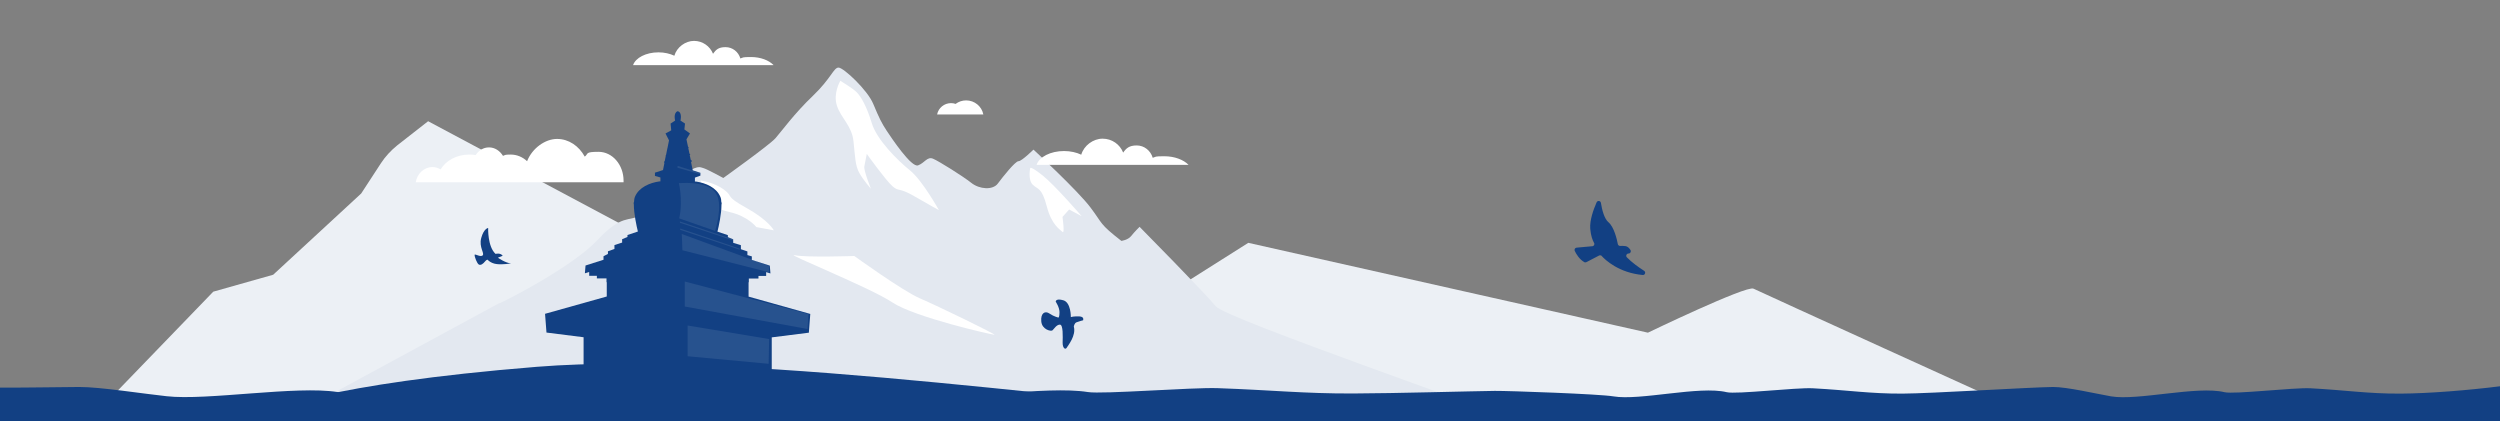
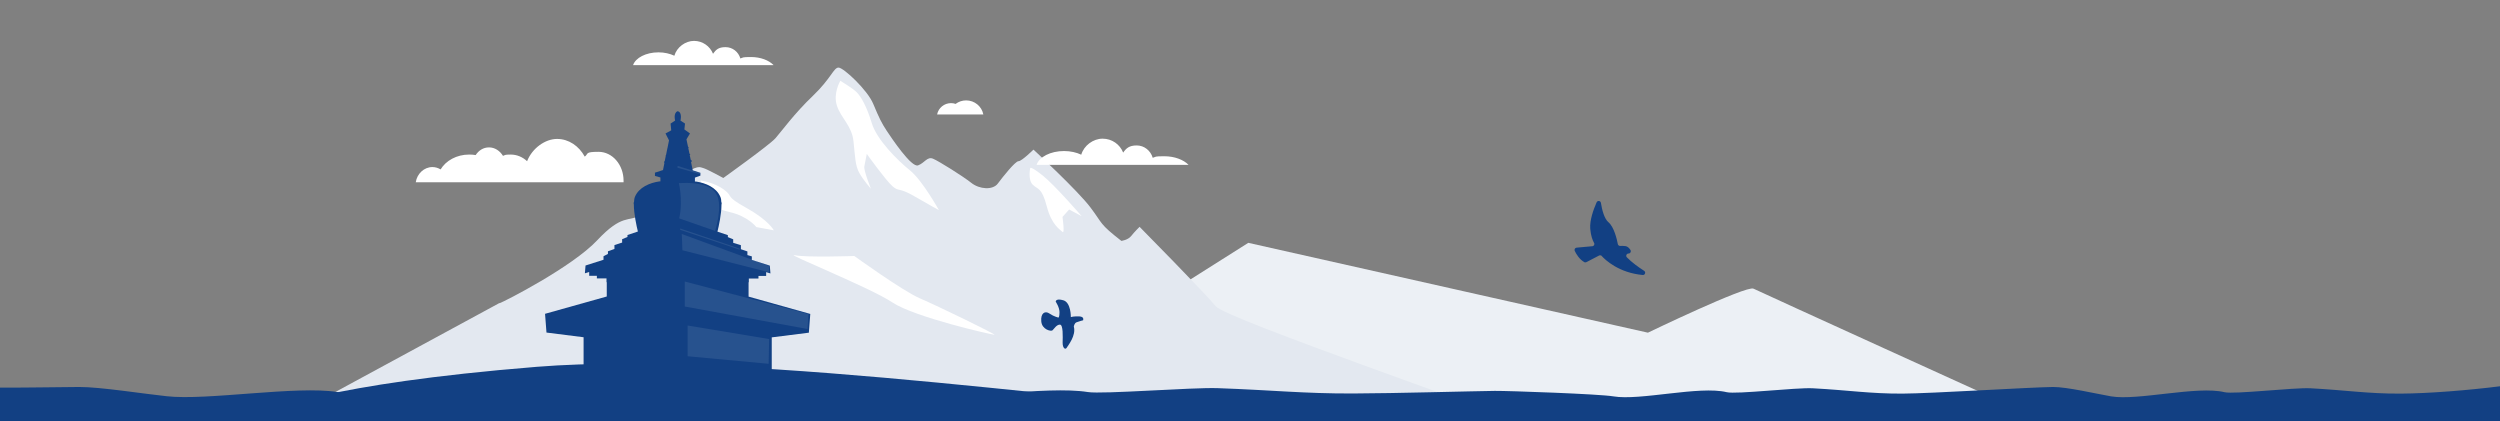
<svg xmlns="http://www.w3.org/2000/svg" version="1.1" viewBox="0 0 1920 323.4">
  <rect x="0" y="0" width="1920" height="323.4" fill="#808080" stroke="none" />
  <defs>
    <style>
      .cls-1 {
        opacity: .1;
      }

      .cls-1, .cls-2, .cls-3, .cls-4, .cls-5 {
        stroke-width: 0px;
      }

      .cls-1, .cls-4 {
        fill: #ecf0f5;
      }

      .cls-2 {
        fill: #124083;
      }

      .cls-3 {
        fill: #e3e8f0;
      }

      .cls-5 {
        fill: #fff;
      }
    </style>
  </defs>
  <g>
    <g id="Layer_1">
      <path class="cls-4" d="M866.8,244.6l91.9-58.1,306.9,69s75.7-36.5,81.1-33.8,198.1,90.3,198.1,90.3l-687,2,9-69.3h0Z" />
-       <path class="cls-4" d="M209.8,211l67.6-62.4,15.2-23.3c3.4-5.2,7.6-9.7,12.4-13.6l23.8-18.6,162.2,86.5s133.8,20.3,139.3,23,212.3,102.8,212.3,102.8l-763.8,6.6,85-88,46-13Z" />
      <g>
        <path class="cls-3" d="M383.6,232.9c3.8-1.3,56-28,75.1-48.4s24.2-14,33.1-19.1,17.2-19.1,30.6-29.3,15.3-7.6,17.8-7,15.3,7.6,15.3,7.6c0,0,35.7-25.5,40.1-30.6,4.5-5.1,14.6-19.1,28.7-32.5,14-13.4,15.9-21.7,19.7-21.7s22.3,17.2,26.7,28c4.5,10.8,6.4,14.6,10.2,20.4,3.8,5.7,19.1,28.7,24.2,26.7,5.1-1.9,7-7,11.5-5.1s22.9,13.4,29.3,18.5c6.4,5.1,16.6,5.7,20.4.6,3.8-5.1,13.4-17.2,15.9-17.2s11.5-8.9,11.5-8.9c0,0,34.4,31.8,43.9,44.6,9.6,12.7,6.4,12.1,23.6,25.5,0,0,5.1-.6,7.6-3.8s6.4-7,6.4-7c0,0,50.9,51.6,58.6,61.1s223.7,83.6,223.7,86.1-903.2-18.6-903.2-18.6l129.3-70.1v.2Z" />
        <g>
          <path class="cls-5" d="M538.3,138.7s10.2,1.3,17.8,7,0,4.5,17.2,14c17.2,9.6,21,17.2,21,17.2l-13.4-2.5s-6.4-8.3-20.4-11.5-11.5-6.4-17.2-11.5-5.1-12.7-5.1-12.7h.1Z" />
          <path class="cls-5" d="M645.3,62.2s-5.7,9.6-2.5,19.1c3.2,9.6,11.5,15.3,12.7,27.4,1.3,12.1,1.3,18.5,4.5,24.2,3.2,5.7,8.9,12.1,8.9,12.1,0,0-5.7-14-5.1-17.2.6-3.2,1.9-9.6,1.9-9.6,0,0,14.6,20.4,19.7,24.8,5.1,4.5,4.5.6,16.6,7.6s19.1,10.8,19.1,10.8c0,0-12.7-22.9-22.3-30.6s-25.5-23.6-29.3-36.3c-3.8-12.7-8.3-20.4-11.5-23.6s-12.7-8.9-12.7-8.9v.2Z" />
          <path class="cls-5" d="M791.2,129.1s-1.9,8.9,1.9,12.7c3.8,3.8,7,1.9,10.8,16.6,3.8,14.6,10.2,17.8,12.1,19.7s0-11.5,0-11.5l5.1-5.7,9.6,5.1s-20.4-23.6-29.9-31.2c-9.6-7.6-9.6-5.7-9.6-5.7h0Z" />
          <path class="cls-5" d="M656.1,196.6s36.9,26.7,50.3,32.5c13.4,5.7,59.2,28,57.3,28s-61.1-13.4-78.3-24.8c-17.2-11.5-84.1-38.2-75.1-36.3s45.9.6,45.9.6h-.1Z" />
        </g>
      </g>
      <g>
        <path class="cls-5" d="M478.9,140v-1.2c0-12.3-8.6-22.2-19.2-22.2s-7.6,1.4-10.6,3.7c-4.5-8.2-12.3-13.6-21.3-13.6s-19,7-23,17.1c-3.4-3.2-7.8-5.1-12.6-5.1s-4.1.4-5.9,1c-2.4-3.9-6.3-6.5-10.7-6.5s-7.9,2.3-10.3,5.9c-1.6-.3-3.3-.4-5-.4-9.6,0-17.9,4.7-21.9,11.4-1.9-1.1-4-1.8-6.3-1.8-6.4,0-11.8,5.1-12.8,11.7h159.7-.1Z" />
        <path class="cls-5" d="M594,49.9c-3.5-3.6-9.9-6.1-17.2-6.1s-5.7.4-8.2,1.1c-1.5-5.1-6-8.7-11.4-8.7s-7.4,2-9.6,5.1c-2.3-5.8-8-9.9-14.6-9.9s-13.2,4.8-15.1,11.4c-3.4-1.6-7.6-2.6-12.2-2.6-9.6,0-17.6,4.2-19.5,9.8h107.8Z" />
        <path class="cls-5" d="M730.4,79.2c1.2,0,2.4.2,3.5.6,2.3-1.7,5-2.7,8.1-2.7,6.5,0,12,4.6,13.2,10.8h-35.5c1-5,5.4-8.7,10.7-8.7Z" />
        <path class="cls-5" d="M912.8,126.6c-3.8-3.9-10.7-6.6-18.6-6.6s-6.2.4-8.9,1.2c-1.6-5.5-6.5-9.5-12.3-9.5s-8.1,2.2-10.4,5.5c-2.5-6.3-8.6-10.7-15.8-10.7s-14.3,5.2-16.4,12.3c-3.6-1.7-8.2-2.8-13.2-2.8-10.4,0-19.1,4.5-21.1,10.6h116.7Z" />
      </g>
      <path class="cls-2" d="M592.7,294.5v-35.4l28.5-3.6,1.1-14.4-47.4-13.3v-11h.2v-2.9h7.4v-2h5.9v-2.9l3.3,1-.5-6-13.8-4.4v-2.7l-3.4-1v-2.8l-5-1.7v-3.1l-5.9-1.8v-2.7l-4.1-1.7v-1.5l-8-2.7c1-4,3.1-13.6,3.1-20.7l.2-1.4-.3-.4c0-1.7-.3-3.2-.8-4.3-3-7.1-11.2-10.6-18.8-11.7h-.7v-3l4.2-1.5v-2.2s-5.9-1.9-5.9-1.9l-1.3-6.5s.2,0,.2,0c.3-.2.5-.4.5-.6,0-.3-.3-.6-.9-.9l-.8-3.7c.2-.2.4-.3.4-.5s-.2-.4-.6-.6l-.9-4.4c.2-.1.3-.2.3-.4s-.2-.4-.5-.5l-1.2-5.7,2.7-4.5-4.3-3.1.5-4.5-3.5-2.3s1.6-6.5-2.2-7.2c-3.5,1.4-1.9,7.2-1.9,7.2l-3.5,2.3.5,5.2-4.4,2.4,2.7,5.3-1.2,6s-.1.2-.1.3h0c0,0-1,5-1,5-.2,0-.3.3-.3.4s0,.2.1.3l-.8,4c-.4.2-.6.5-.6.7s.2.4.4.5l-1.1,5.6-6.2,2v2.5s4.2,1.2,4.2,1.2v3h-.7c-7.6,1.1-15.8,4.6-18.8,11.7-.5,1.1-.7,2.6-.8,4.3l-.3.4.2,1.4c0,7.1,2.1,16.7,3.1,20.7l-8,2.7v1.5l-4.1,1.7v2.6l-5.9,1.9v3l-5,1.8v2l-3.4,1.8v2.7l-13.8,4.4-.5,6,3.3-1v2.9h5.9v2h7.4v2.9h.2v11l-47.4,13.3,1.1,14.4,28.5,3.6v38.3h141.7l2.8-2.9Z" />
      <path class="cls-2" d="M1843.4,302.3c-25.1.1-40.8-2.6-68.8-4.1-12.8-.7-58.9,4.8-66.2,3-21.1-5.1-66.6,6.7-87.1,3.2-10.4-1.8-34.1-7.3-44.6-7.2-17.3.2-93.9,5-115.6,5.1-25.1.1-40.8-2.6-68.8-4.1-12.8-.7-58.9,4.8-66.2,3-21.1-5.1-66.6,6.7-87.1,3.2-10.4-1.8-80.6-4.3-91-4.2-17.6.2-76.4,1.9-109.1,2-37.8.1-61.4-2.6-103.7-4.1-19.4-.7-88.7,4.8-99.7,3-31.8-5.1-100.4,6.7-131.3,3.2-15.7-1.8-51.5-7.3-67.2-7.2-26.1.2-141.6,5-174.3,5.1-37.8.1-61.4-2.6-103.7-4.1-19.4-.7-88.7,4.8-99.7,3-31.8-5.1-100.4,6.7-131.3,3.2-15.7-1.6-51.4-7.2-67.1-7.1-27.1.2-34.2.5-61.3.5v25.7h1920.8v-26.8c-24.3,3.1-55.3,5.6-77,5.7h0Z" />
      <path class="cls-2" d="M208.4,315.3s40.2-20.4,204-33.6c163.8-13.2,468.3,33.6,561,35.6s-765-2-765-2h0Z" />
      <path class="cls-2" d="M1230,196.5c2.9,3.2,13.3,13,31.6,14.7,1.8.2,2.6-2.2,1.1-3.2-4.1-2.6-9.5-6.5-13.3-10.4-1-1.1-.2-2.9,1.3-2.9h0c1.4,0,2.2-1.5,1.5-2.7-.9-1.4-2.2-2.8-3.9-3-1.7-.2-3-.2-4-.1-.9,0-1.6-.6-1.8-1.4-.7-3.7-2.9-13.2-7.2-16.8-3.3-2.8-5-9.8-5.8-14.9-.3-1.7-2.6-2-3.3-.4-2.3,5.3-5.4,13.5-4.9,20.3.5,5.6,1.8,8.8,2.9,10.8.7,1.1,0,2.5-1.3,2.6l-12.1,1.1c-1.2.1-1.9,1.4-1.4,2.5,1.2,2.5,3.5,6.4,7.3,8.6.5.3,1.1.3,1.7,0l9.6-5c.8-.4,1.7-.2,2.2.3h-.2Z" />
      <path class="cls-2" d="M831.8,245.9s1.2-2.7-2.9-2.9c-4.1-.2-6.5.5-6.5.5,0,0,.2-11.2-5.8-12.9s-5.8,1.1-5.8,1.1c0,0,2.9,4.3,2.9,8.1s-.8,4.1-.8,4.1c0,0-3.4-.7-6.9-3.1-3.4-2.4-6.9-.3-6.3,6,.5,6.3,7.4,7.9,8.6,6.9,1.2-1.1,3.1-4.4,5.7-4.4s2.2,9.3,2.1,13.7,2.1,5.8,3.1,4.1,7.4-9.4,5.5-16.3c0,0,.3-2.6,2.1-3.3,1.7-.7,5.3-1.6,5.3-1.6h-.3Z" />
-       <path class="cls-2" d="M374.9,175.1s-.5,14.3,5.7,19.9c0,0,3.5-1.1,5.5,1.4l-3.7,1.5s5.7,4.1,10.1,4.4c0,0-6.4,1.1-11.1.5s-7-3.4-7-3.4c0,0-.8,0-2,1.5s-3.1,3.1-4.6,2.3-3.4-6.1-3.3-7.4,4.2,1.9,6.1.4-3-6.3-1-13.5,5.2-7.6,5.2-7.6h0Z" />
      <polygon class="cls-1" points="525.9 216.2 525.9 235.4 620.2 252.7 620.9 241.2 525.9 216.2" />
      <polygon class="cls-1" points="523.6 179.7 524.1 192.2 590.5 209.1 590.7 204.3 523.6 179.7" />
      <path class="cls-1" d="M549.1,177.3l-27.5-9.6c.8-3.5,1.2-6.2,1.3-11.2.1-6.3-.6-11.7-1.5-15.9,18.5-.9,25.7,3.4,28.6,8.1,5.6,9-.8,28.6-.8,28.6Z" />
      <polygon class="cls-1" points="568.2 191.8 522.4 176.5 522.4 175.5 567.9 190.9 568.2 191.8" />
-       <polygon class="cls-1" points="563.7 184.9 522.2 171.1 522.2 170.1 563.4 184 563.7 184.9" />
      <polygon class="cls-1" points="537.6 133.8 520.3 128.8 520.4 127.4 537.5 132.8 537.6 133.8" />
      <polygon class="cls-1" points="590.7 260.4 528.1 250 528.1 273.6 590.3 279.4 590.7 260.4" />
    </g>
  </g>
</svg>